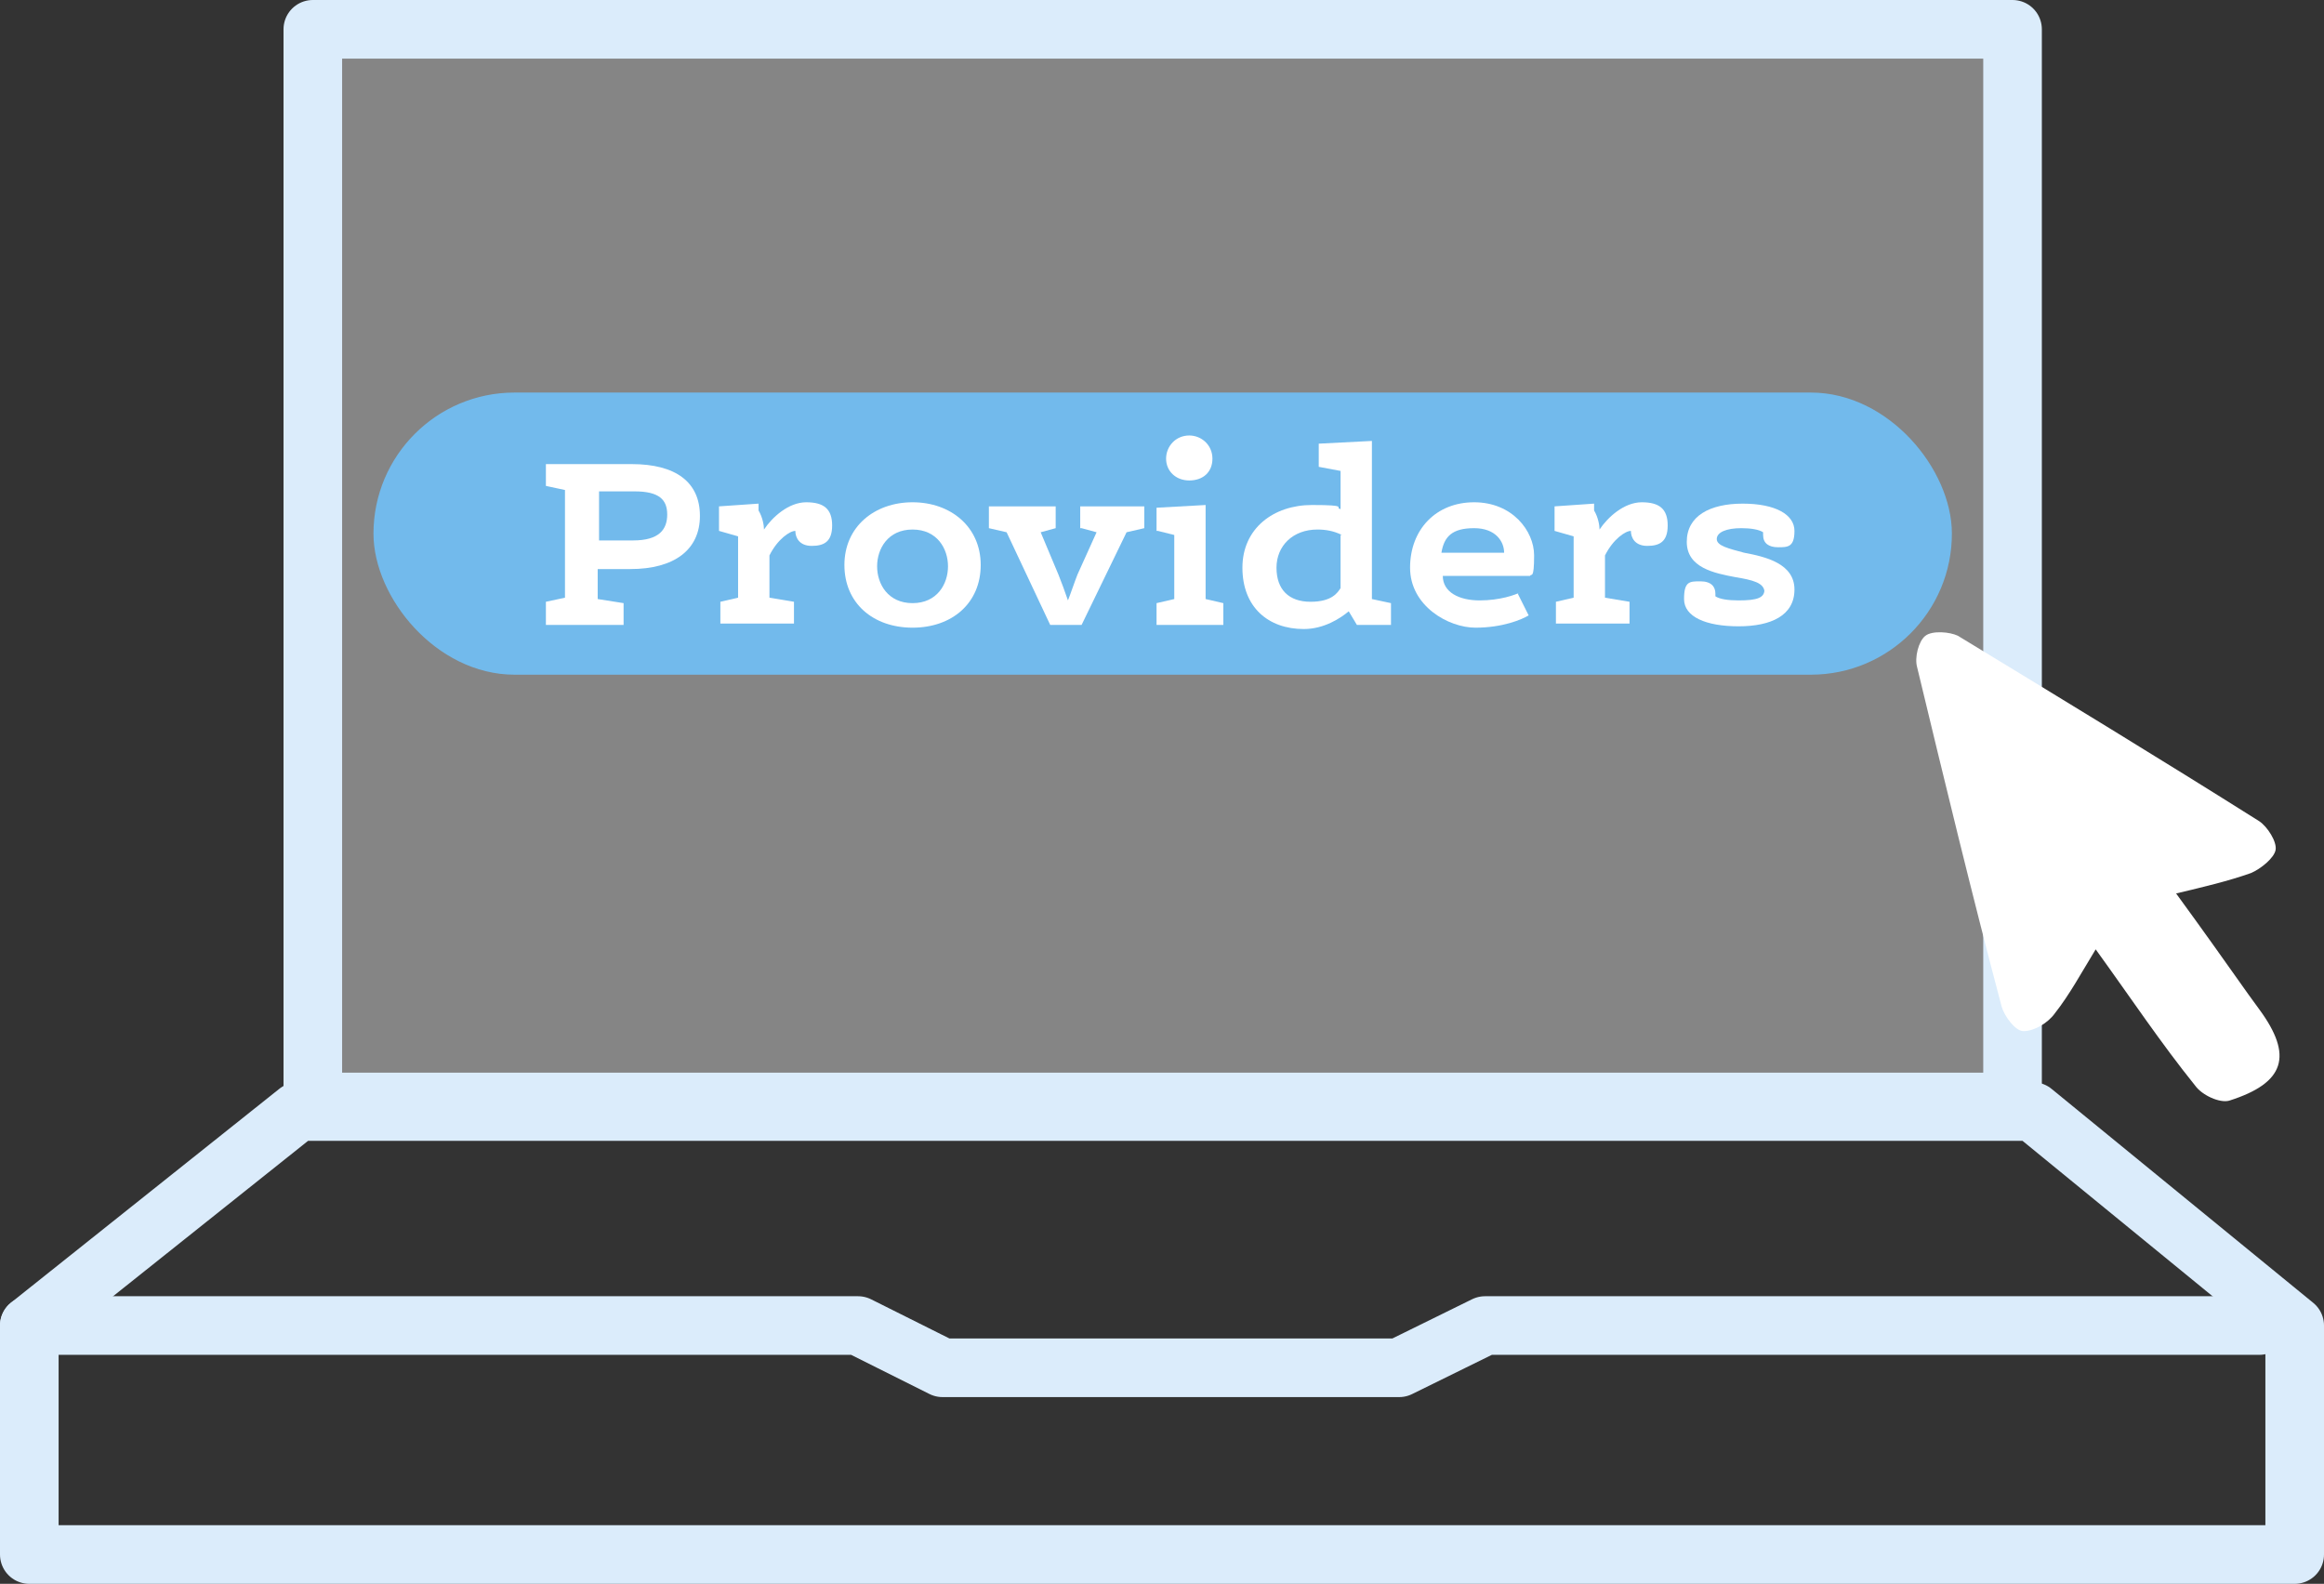
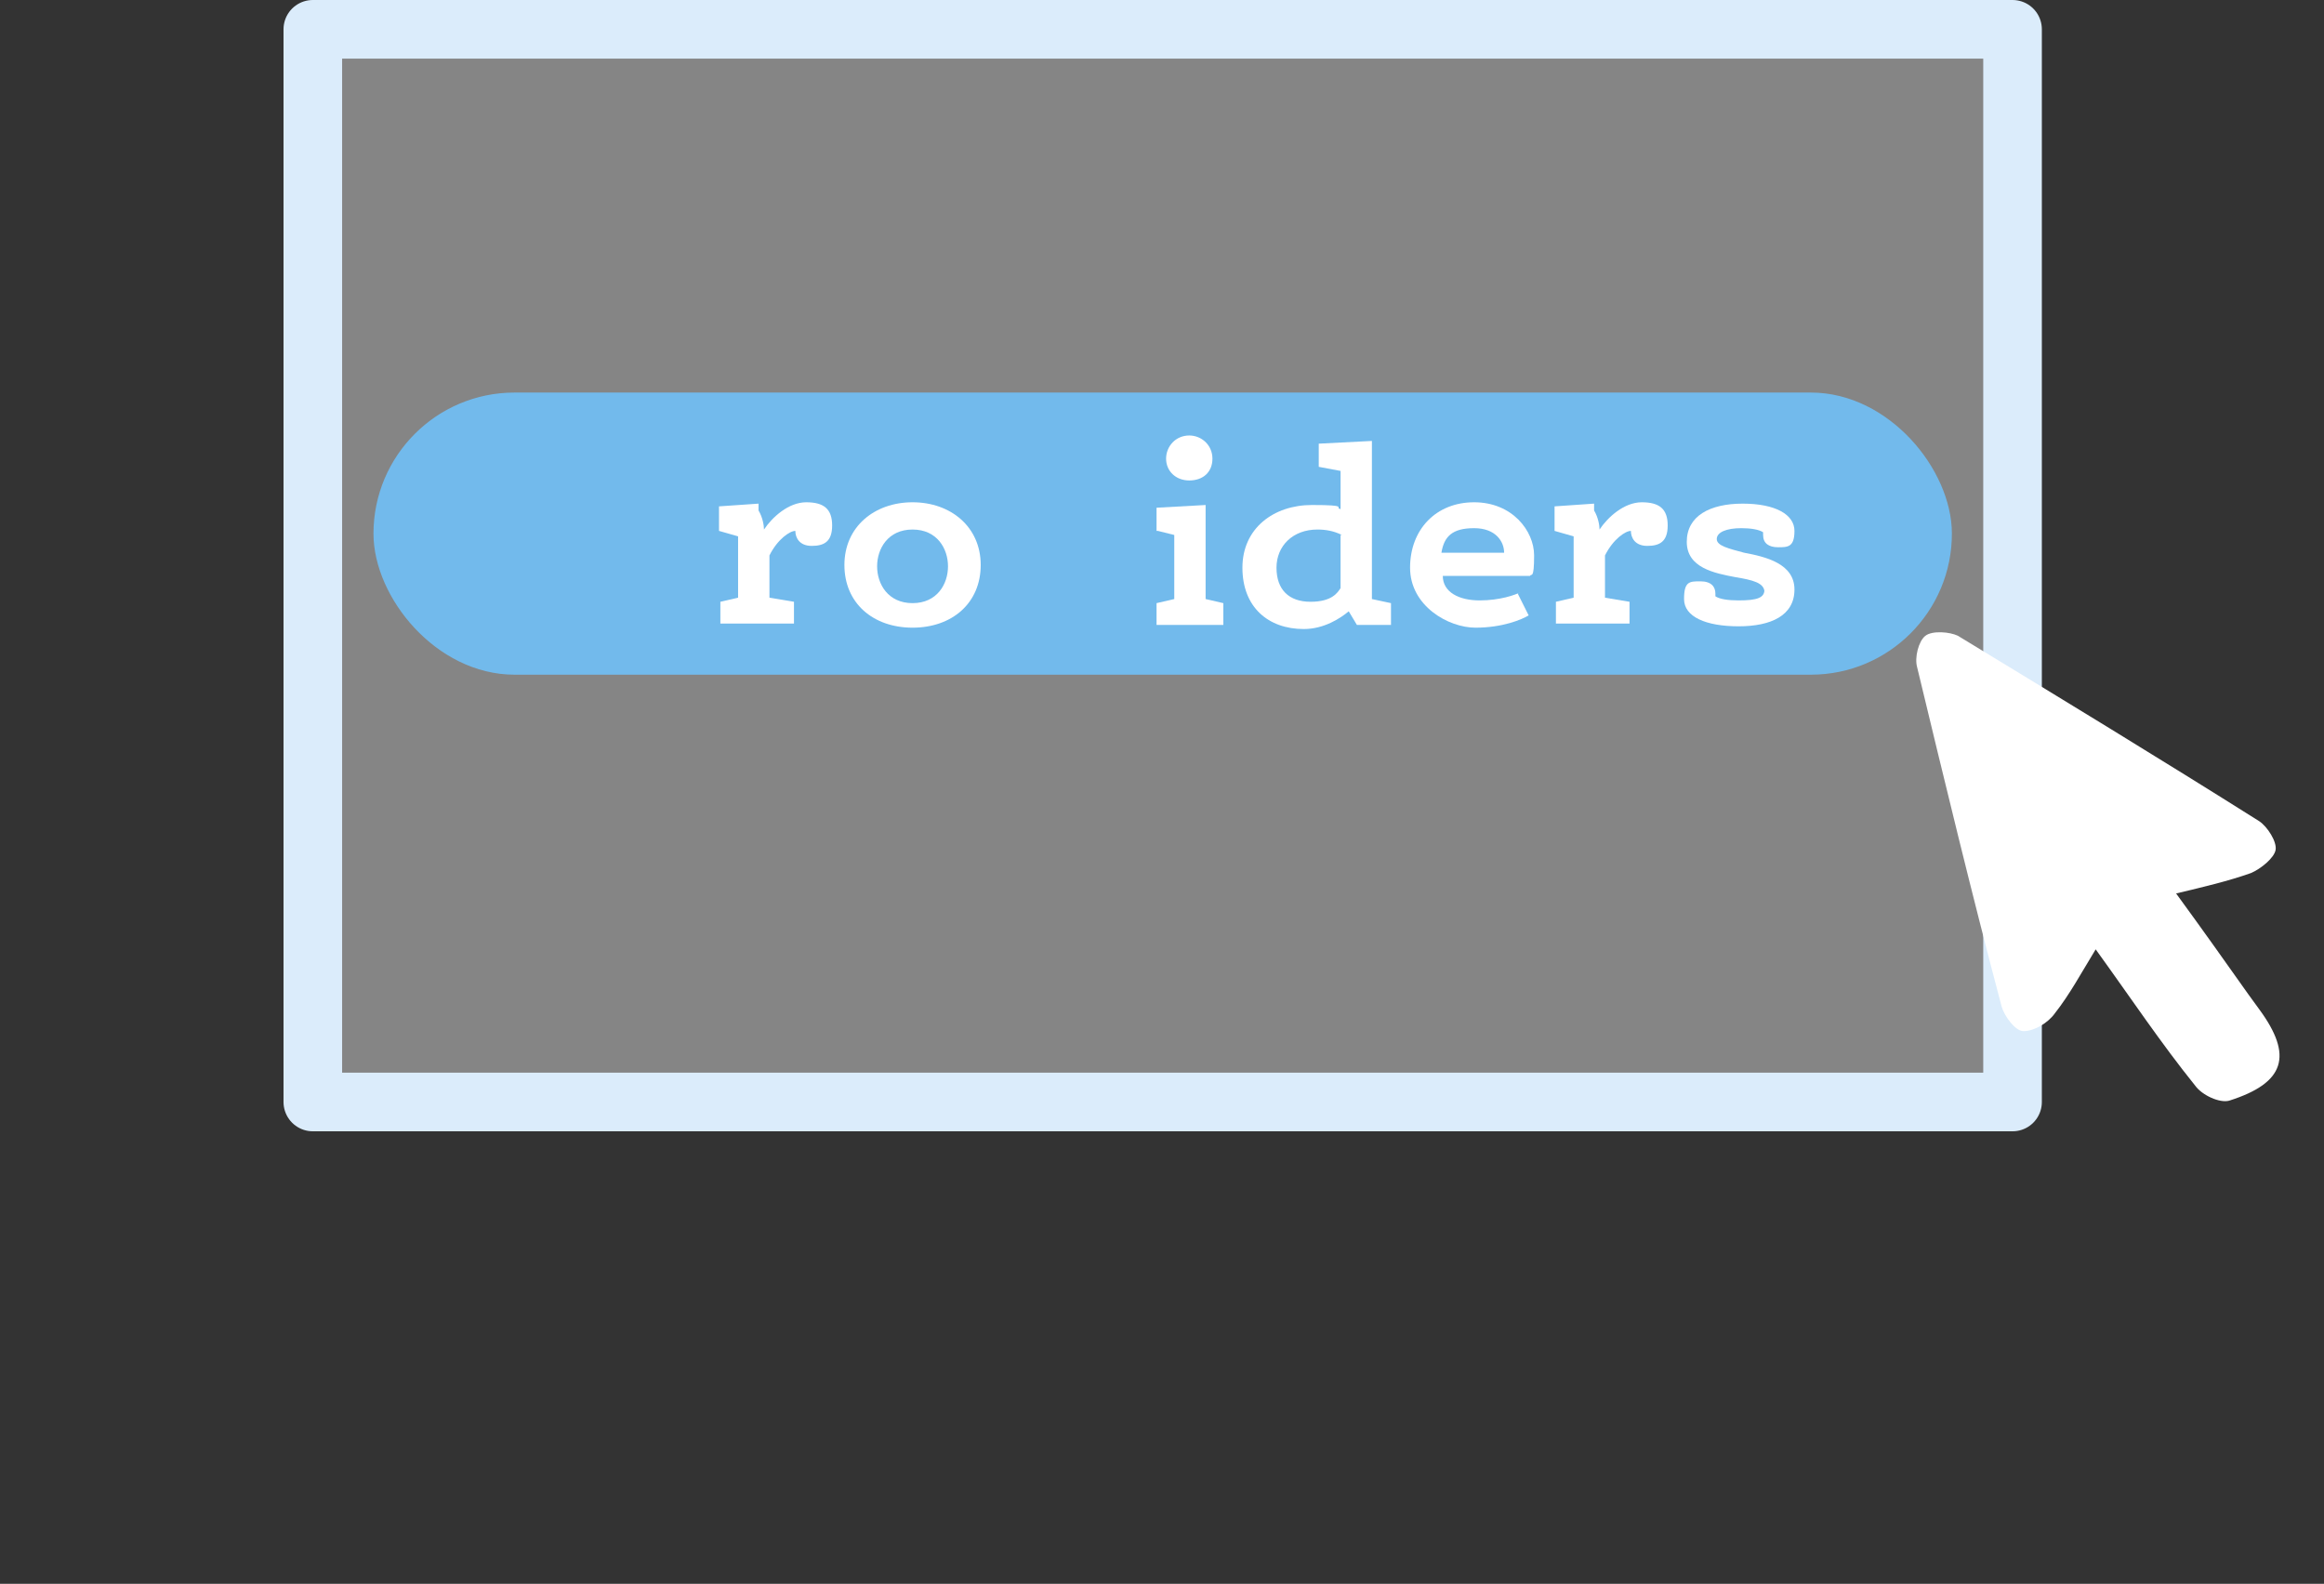
<svg xmlns="http://www.w3.org/2000/svg" xmlns:ns1="http://sodipodi.sourceforge.net/DTD/sodipodi-0.dtd" xmlns:ns2="http://www.inkscape.org/namespaces/inkscape" id="Laag_2" version="1.1" viewBox="0 0 170.5 116.2" ns1:docname="P1_project_kies_provider.svg" width="170.5" height="116.2" ns2:version="1.4.2 (f4327f4, 2025-05-13)">
  <rect x="0" y="0" width="170.5" height="116.2" fill="#333333" stroke="none" />
  <ns1:namedview id="namedview11" pagecolor="#ffffff" bordercolor="#000000" borderopacity="0.25" ns2:showpageshadow="2" ns2:pageopacity="0.0" ns2:pagecheckerboard="0" ns2:deskcolor="#d1d1d1" showgrid="false" ns2:zoom="6.625" ns2:cx="85.509434" ns2:cy="57.886792" ns2:window-width="1920" ns2:window-height="1009" ns2:window-x="-8" ns2:window-y="-8" ns2:window-maximized="1" ns2:current-layer="Laag_2">
    <ns2:grid id="grid11" units="px" originx="-15.55" originy="-2.15" spacingx="1" spacingy="1" empcolor="#0099e5" empopacity="0.302" color="#0099e5" opacity="0.149" empspacing="5" enabled="true" visible="false" />
  </ns1:namedview>
  <defs id="defs1">
    <style id="style1">
      .st0 {
        fill: #72baec;
        stroke: #72baec;
        stroke-miterlimit: 10;
        stroke-width: 1.5px;
      }

      .st1 {
        fill-opacity: .4;
      }

      .st1, .st2 {
        fill: #fff;
      }

      .st1, .st3 {
        stroke: #dbecfb;
        stroke-linecap: round;
        stroke-linejoin: round;
        stroke-width: 4.3px;
      }

      .st3 {
        fill: none;
      }
    </style>
  </defs>
  <rect class="st1" x="22.95" y="2.15" width="124.7" height="78.7" id="rect1" />
-   <polygon class="st3" points="37.4,83.7 17.7,99.4 17.7,116.2 183.9,116.2 183.9,99.4 164.7,83.7 " id="polygon1" transform="translate(-15.55,-2.15)" />
-   <polyline class="st3" points="17.7 99.4 78.5 99.4 84.7 102.5 118.2 102.5 124.5 99.4 181.3 99.4" id="polyline1" transform="translate(-15.55,-2.15)" />
  <rect class="st0" x="28.15" y="29.55" width="114.3" height="19.2" rx="9.6" ry="9.6" id="rect2" />
  <path class="st2" d="m 153.75,69.65 c -1.1,1.8 -1.9,3.3 -3,4.7 -0.5,0.7 -1.5,1.3 -2.3,1.3 -0.6,0 -1.4,-1.1 -1.6,-1.8 -2.2,-8.3 -4.2,-16.6 -6.2,-24.9 -0.2,-0.7 0.1,-1.9 0.6,-2.3 0.5,-0.4 1.8,-0.3 2.4,0 7.4,4.5 14.8,9 22.1,13.6 0.6,0.4 1.3,1.5 1.2,2.1 -0.1,0.6 -1.1,1.4 -1.8,1.7 -1.7,0.6 -3.4,1 -5.5,1.5 1.9,2.6 3.6,5 5.3,7.4 0.3,0.4 0.5,0.7 0.8,1.1 2.5,3.4 1.9,5.4 -2.2,6.7 -0.7,0.2 -2,-0.4 -2.5,-1.1 -2.5,-3.1 -4.7,-6.4 -7.3,-10 z" id="path2" />
  <g id="g11" transform="translate(-15.55,-2.15)">
-     <path class="st2" d="M 55.6,46.3 57,46 v -7.9 l -1.4,-0.3 v -1.6 h 6.3 c 3.2,0 5,1.3 5,3.8 0,2.5 -1.9,3.9 -5.1,3.9 h -2.4 v 2.2 l 1.9,0.3 V 48 H 55.6 V 46.4 Z M 62,41.8 c 1.9,0 2.5,-0.8 2.5,-1.9 0,-1.1 -0.6,-1.7 -2.4,-1.7 h -2.6 v 3.6 z" id="path3" />
    <path class="st2" d="m 72,46 1.8,0.3 v 1.6 H 68.4 V 46.3 L 69.7,46 v -4.5 l -1.4,-0.4 v -1.8 l 2.9,-0.2 v 0.5 c 0.3,0.5 0.4,1.1 0.4,1.4 0.6,-0.9 1.8,-2 3.1,-2 1.3,0 1.9,0.5 1.9,1.7 0,1.2 -0.6,1.5 -1.5,1.5 -0.9,0 -1.2,-0.6 -1.2,-1.1 -0.4,0 -1.3,0.6 -1.9,1.8 v 3 z" id="path4" />
    <path class="st2" d="m 87.5,43.6 c 0,2.8 -2.1,4.6 -5,4.6 -2.9,0 -5,-1.8 -5,-4.6 0,-2.8 2.2,-4.6 5,-4.6 2.8,0 5,1.8 5,4.6 z m -2.4,0.1 c 0,-1.3 -0.8,-2.7 -2.6,-2.7 -1.8,0 -2.6,1.4 -2.6,2.7 0,1.3 0.8,2.7 2.6,2.7 1.8,0 2.6,-1.4 2.6,-2.7 z" id="path5" />
-     <path class="st2" d="m 94.8,40.9 v -1.6 h 4.7 v 1.6 L 98.2,41.2 94.9,48 H 92.6 L 89.4,41.2 88.1,40.9 V 39.3 H 93 v 1.6 l -1.1,0.3 1.3,3.1 c 0.2,0.5 0.5,1.3 0.7,1.9 0.2,-0.5 0.5,-1.4 0.7,-1.9 L 96,41.2 94.9,40.9 Z" id="path6" />
    <path class="st2" d="m 100.4,41.1 v -1.7 l 3.6,-0.2 v 6.9 l 1.3,0.3 V 48 h -4.9 v -1.6 l 1.3,-0.3 v -4.7 l -1.2,-0.3 z m 2.4,-7 c 0.9,0 1.7,0.7 1.7,1.7 0,1 -0.7,1.6 -1.7,1.6 -1,0 -1.7,-0.7 -1.7,-1.6 0,-0.9 0.7,-1.7 1.7,-1.7 z" id="path7" />
    <path class="st2" d="m 112.3,36.4 v -1.7 l 3.9,-0.2 v 11.6 l 1.4,0.3 V 48 h -2.5 l -0.6,-1 c -0.6,0.5 -1.8,1.3 -3.3,1.3 -2.6,0 -4.5,-1.6 -4.5,-4.5 0,-2.9 2.3,-4.6 5.1,-4.6 2.8,0 1.6,0.2 2.1,0.3 v -2.8 z m 1.7,5 c -0.6,-0.3 -1.2,-0.4 -1.8,-0.4 -1.8,0 -3,1.2 -3,2.8 0,1.6 0.9,2.5 2.5,2.5 1.6,0 2,-0.7 2.2,-1 v -3.9 z" id="path8" />
    <path class="st2" d="m 126.9,45.7 0.8,1.6 c -0.5,0.3 -1.9,0.9 -3.9,0.9 -2,0 -4.8,-1.6 -4.8,-4.4 0,-2.8 1.9,-4.8 4.7,-4.8 2.8,0 4.4,2.1 4.4,3.9 0,1.8 -0.2,1.3 -0.3,1.5 h -6.4 c 0,1.2 1.2,1.8 2.7,1.8 1.5,0 2.6,-0.4 3,-0.6 z m -1,-3 c 0,-0.8 -0.6,-1.8 -2.2,-1.8 -1.6,0 -2.2,0.6 -2.4,1.8 z" id="path9" />
    <path class="st2" d="m 133.3,46 1.8,0.3 v 1.6 h -5.4 V 46.3 L 131,46 v -4.5 l -1.4,-0.4 v -1.8 l 2.9,-0.2 v 0.5 c 0.3,0.5 0.4,1.1 0.4,1.4 0.6,-0.9 1.8,-2 3.1,-2 1.3,0 1.9,0.5 1.9,1.7 0,1.2 -0.6,1.5 -1.5,1.5 -0.9,0 -1.2,-0.6 -1.2,-1.1 -0.4,0 -1.3,0.6 -1.9,1.8 v 3 z" id="path10" />
-     <path class="st2" d="m 145,45.6 c 0,-0.7 -0.9,-0.9 -2.1,-1.1 -1.6,-0.3 -3.6,-0.7 -3.6,-2.6 0,-1.9 1.7,-2.8 4.1,-2.8 2.4,0 3.8,0.8 3.8,2 0,1.2 -0.5,1.2 -1.2,1.2 -0.7,0 -1.1,-0.3 -1.1,-0.9 0,-0.6 0,-0.1 0,-0.2 -0.3,-0.2 -0.9,-0.3 -1.6,-0.3 -1.1,0 -1.8,0.3 -1.8,0.8 0,0.5 0.9,0.7 2,1 1.6,0.3 3.7,0.8 3.7,2.7 0,1.9 -1.7,2.7 -4.1,2.7 -2.4,0 -4,-0.7 -4,-2 0,-1.3 0.4,-1.3 1.2,-1.3 0.8,0 1.1,0.4 1.1,0.9 0,0.5 0,0.2 0,0.2 0.3,0.2 0.9,0.3 1.7,0.3 1.4,0 1.9,-0.2 1.9,-0.8 z" id="path11" />
+     <path class="st2" d="m 145,45.6 c 0,-0.7 -0.9,-0.9 -2.1,-1.1 -1.6,-0.3 -3.6,-0.7 -3.6,-2.6 0,-1.9 1.7,-2.8 4.1,-2.8 2.4,0 3.8,0.8 3.8,2 0,1.2 -0.5,1.2 -1.2,1.2 -0.7,0 -1.1,-0.3 -1.1,-0.9 0,-0.6 0,-0.1 0,-0.2 -0.3,-0.2 -0.9,-0.3 -1.6,-0.3 -1.1,0 -1.8,0.3 -1.8,0.8 0,0.5 0.9,0.7 2,1 1.6,0.3 3.7,0.8 3.7,2.7 0,1.9 -1.7,2.7 -4.1,2.7 -2.4,0 -4,-0.7 -4,-2 0,-1.3 0.4,-1.3 1.2,-1.3 0.8,0 1.1,0.4 1.1,0.9 0,0.5 0,0.2 0,0.2 0.3,0.2 0.9,0.3 1.7,0.3 1.4,0 1.9,-0.2 1.9,-0.8 " id="path11" />
  </g>
</svg>